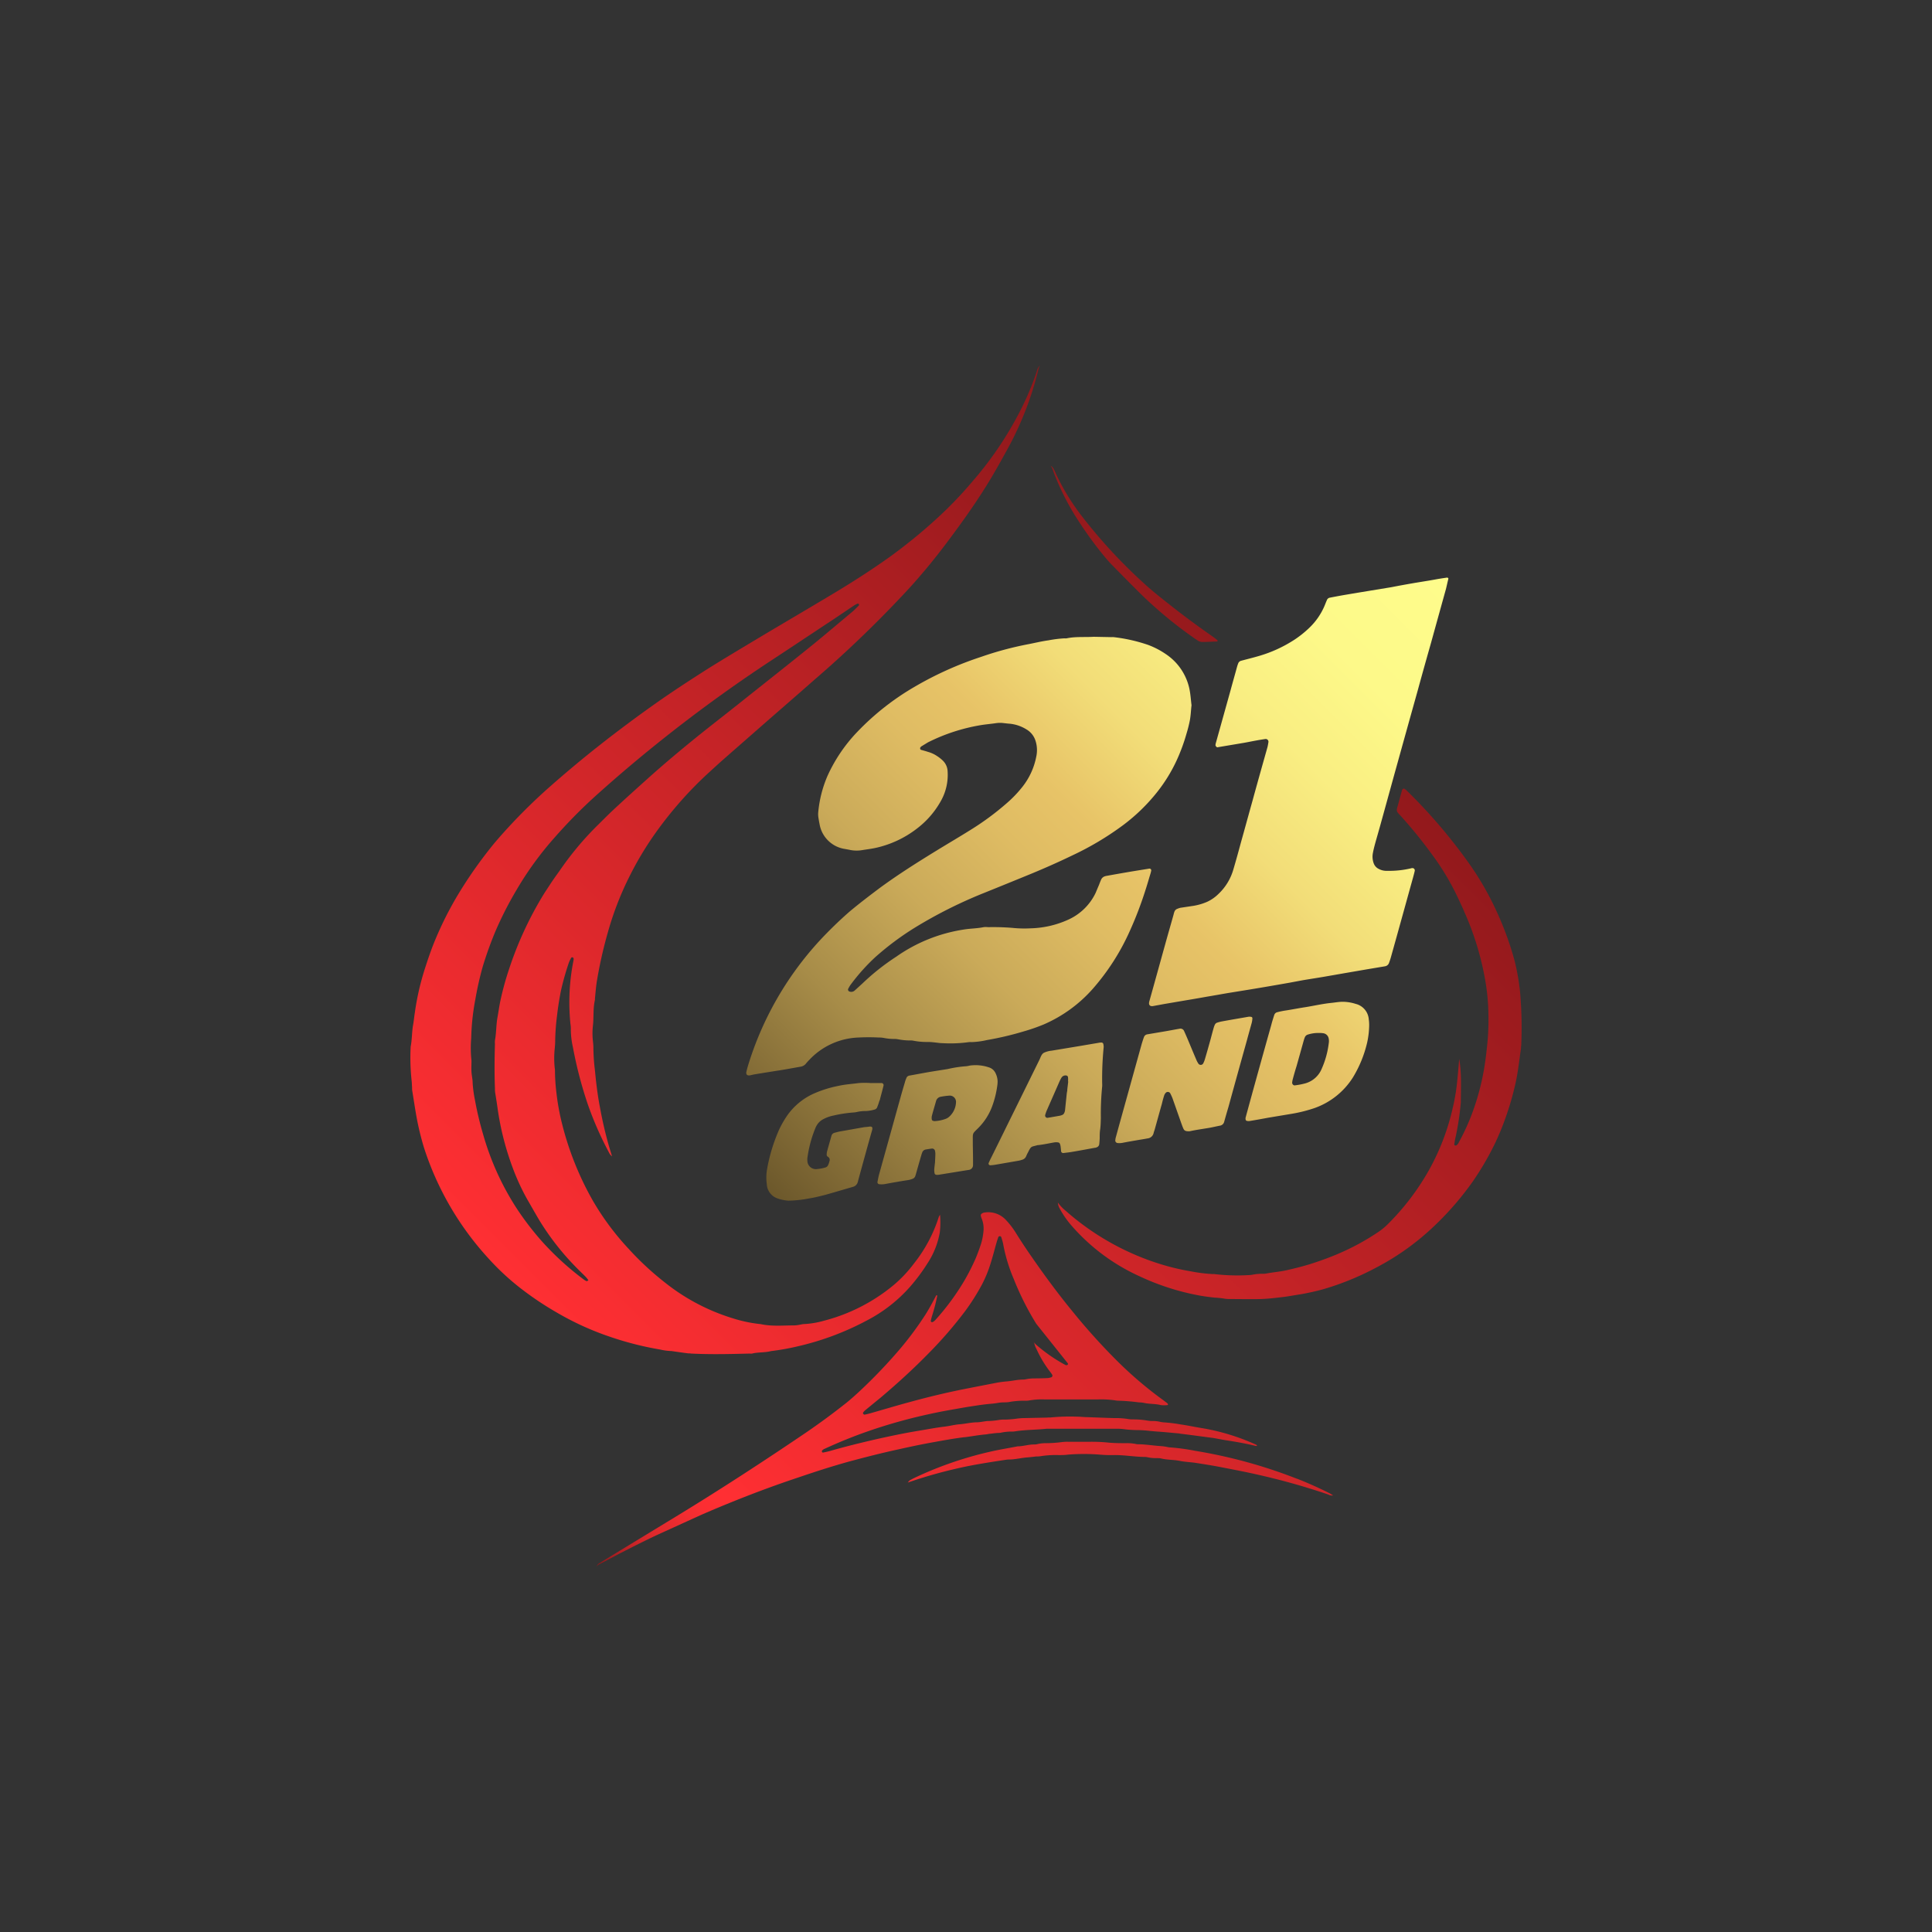
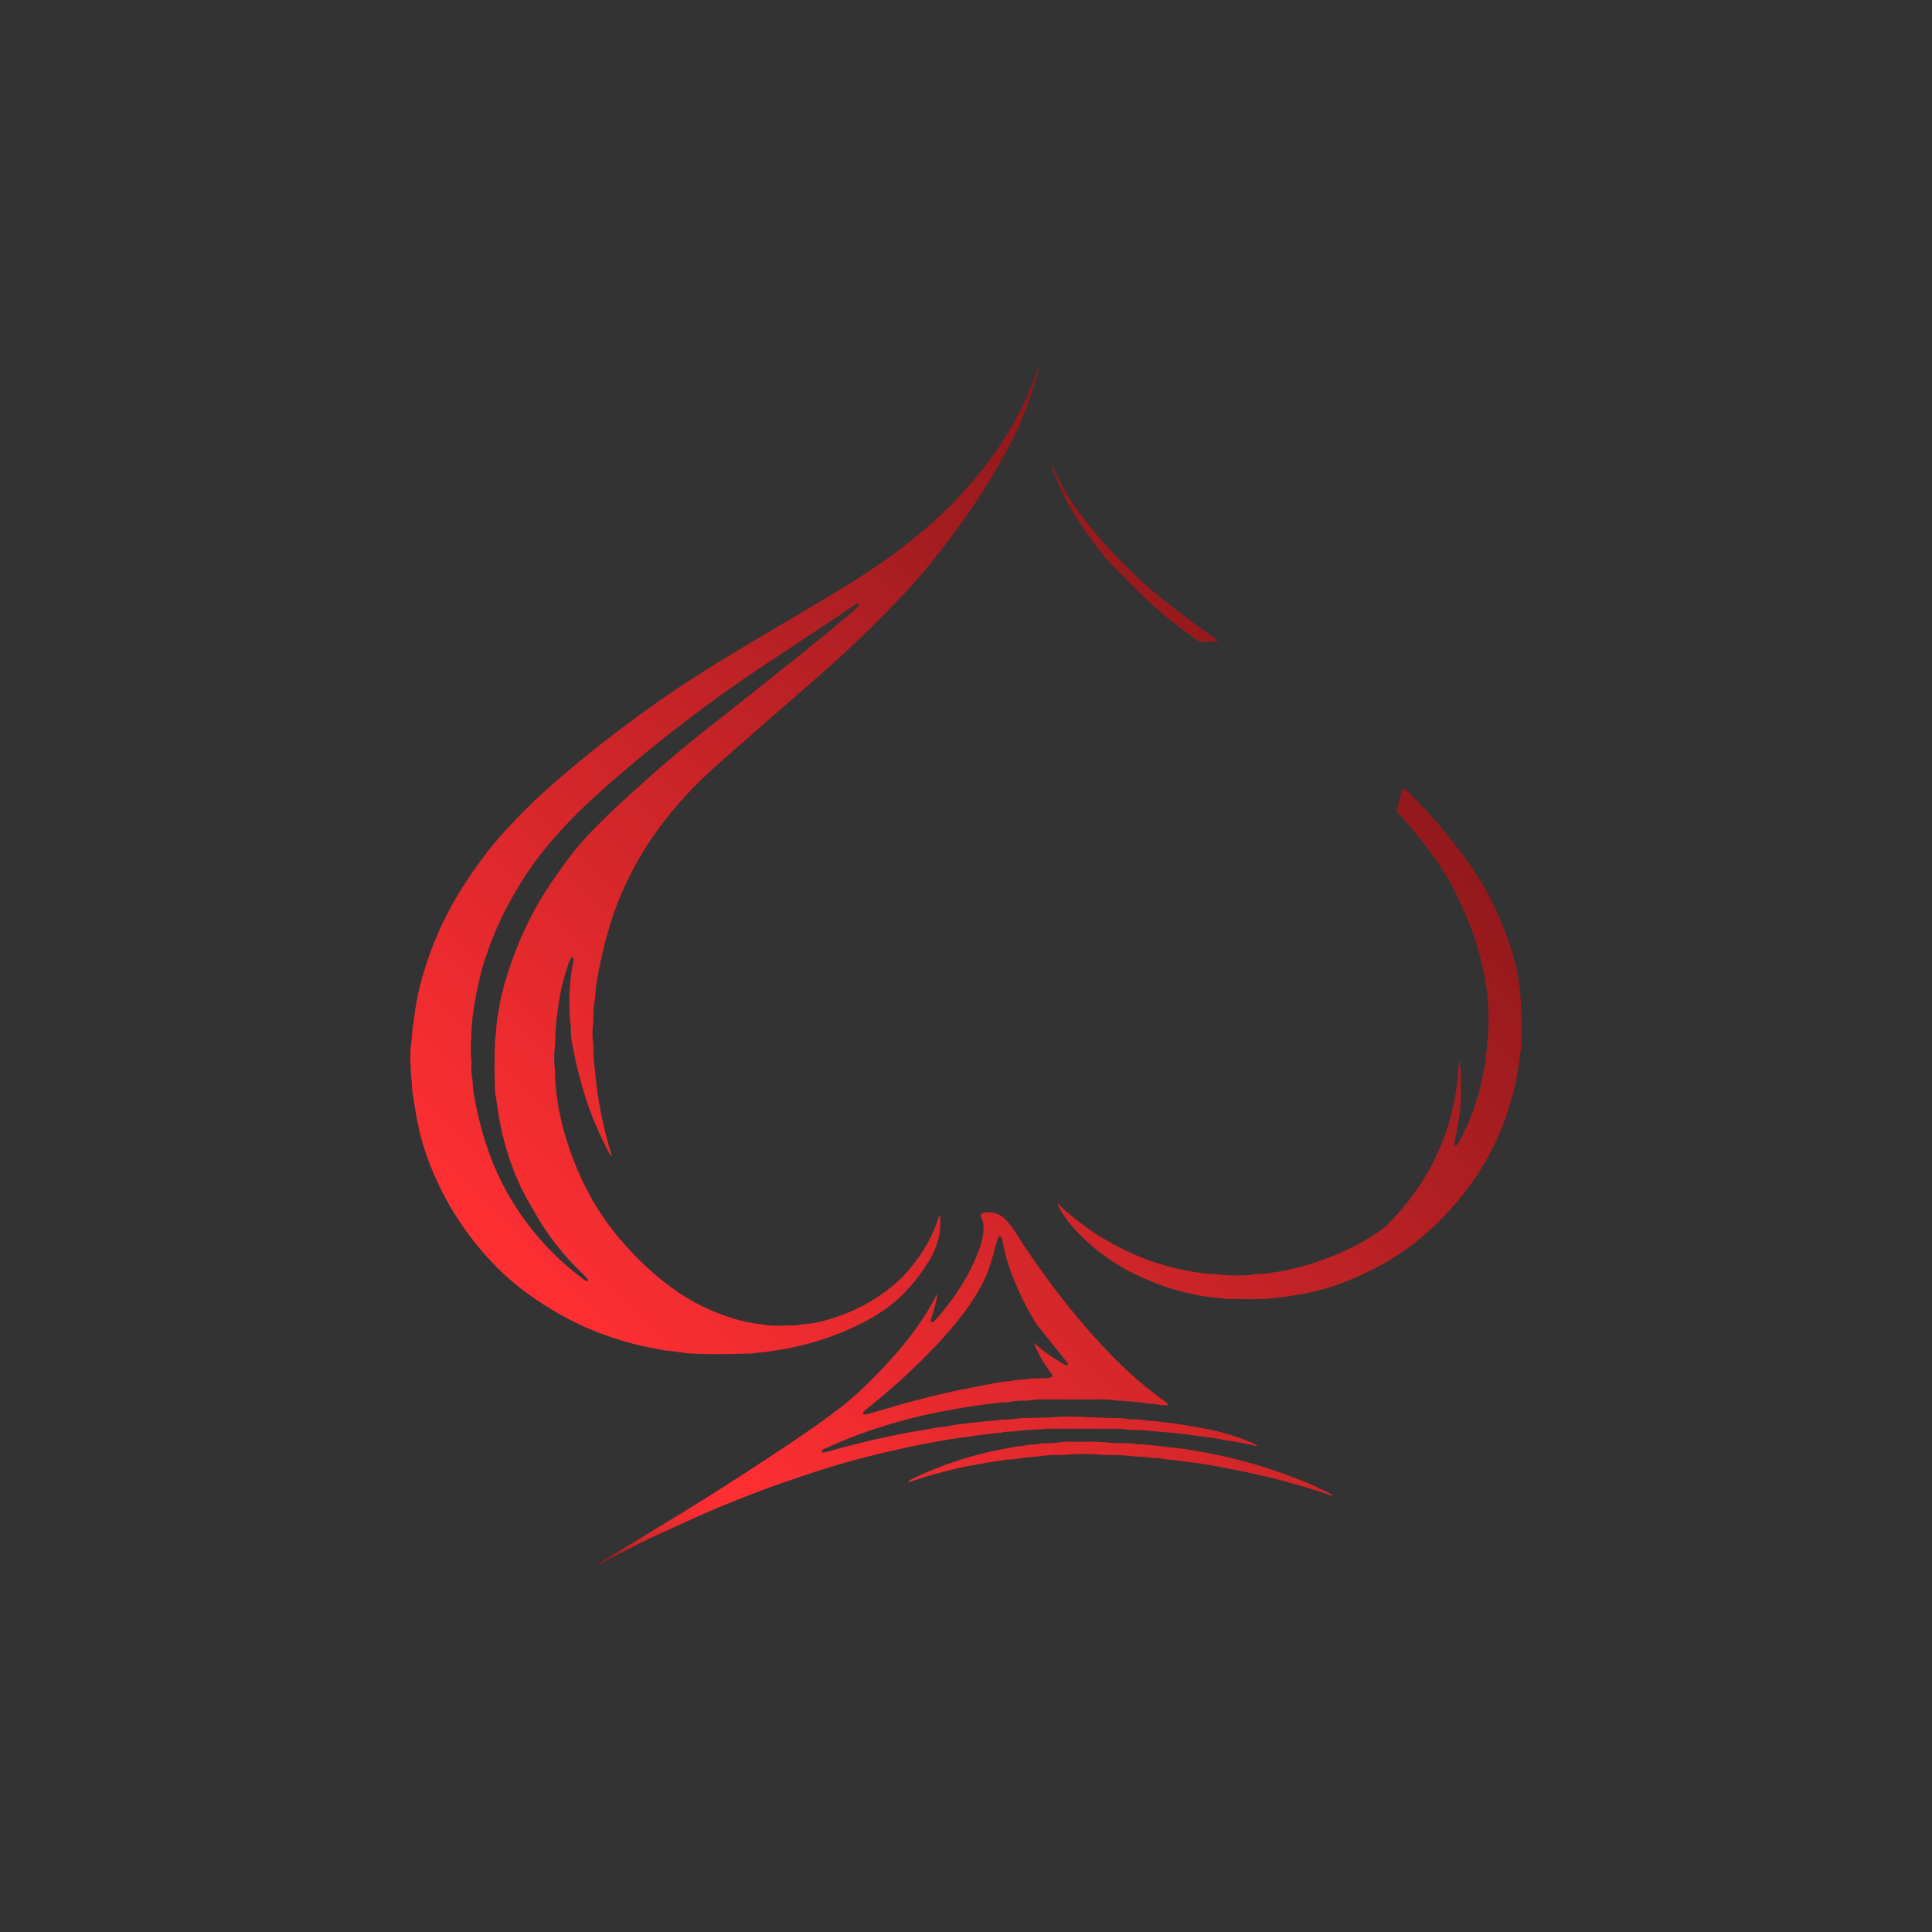
<svg xmlns="http://www.w3.org/2000/svg" id="Layer_1" data-name="Layer 1" viewBox="0 0 500 500">
  <rect x="0" y="0" width="500" height="500" fill="#333333" stroke="none" />
  <defs>
    <style>.cls-1,.cls-2{fill-rule:evenodd;}.cls-1{fill:url(#linear-gradient);}.cls-2{fill:url(#linear-gradient-2);}</style>
    <linearGradient id="linear-gradient" x1="205.42" y1="-4537.43" x2="372.79" y2="-4370.06" gradientTransform="matrix(1, 0, 0, -1, 0, -4222.43)" gradientUnits="userSpaceOnUse">
      <stop offset="0" stop-color="#6c582b" />
      <stop offset="0.04" stop-color="#786231" />
      <stop offset="0.2" stop-color="#a78c48" />
      <stop offset="0.34" stop-color="#caaa59" />
      <stop offset="0.46" stop-color="#dfbc63" />
      <stop offset="0.53" stop-color="#e7c367" />
      <stop offset="0.54" stop-color="#e8c568" />
      <stop offset="0.64" stop-color="#f2dd78" />
      <stop offset="0.75" stop-color="#f9ee82" />
      <stop offset="0.86" stop-color="#fdf989" />
      <stop offset="1" stop-color="#fefc8b" />
    </linearGradient>
    <linearGradient id="linear-gradient-2" x1="143.82" y1="-4617.34" x2="356.67" y2="-4404.5" gradientTransform="matrix(1, 0, 0, -1, 0, -4222.43)" gradientUnits="userSpaceOnUse">
      <stop offset="0" stop-color="#8e181b" />
      <stop offset="0.01" stop-color="#9b1b1e" />
      <stop offset="0.03" stop-color="#bf2225" />
      <stop offset="0.05" stop-color="#db282b" />
      <stop offset="0.08" stop-color="#ef2c30" />
      <stop offset="0.1" stop-color="#fb2e32" />
      <stop offset="0.12" stop-color="#ff2f33" />
      <stop offset="1" stop-color="#8e181b" />
    </linearGradient>
  </defs>
  <title>1602_500x500_white</title>
-   <path class="cls-1" d="M207.12,276.07a2.26,2.26,0,0,0,1.34-.67,13.7,13.7,0,0,1,1-1.12,18.32,18.32,0,0,1,12.69-5.77,52.25,52.25,0,0,1,5.31,0,6.55,6.55,0,0,1,1.34.12,12.83,12.83,0,0,0,2.46.25,5.24,5.24,0,0,1,1.12.08,16,16,0,0,0,3.22.31,3.25,3.25,0,0,1,.76.06,17.81,17.81,0,0,0,3.79.33c.88,0,1.77.13,2.64.22a7.17,7.17,0,0,0,1.13.09,34.63,34.63,0,0,0,6.83-.27,2.78,2.78,0,0,1,.58,0,20.5,20.5,0,0,0,4.12-.54,78.79,78.79,0,0,0,9.26-2.17,49.27,49.27,0,0,0,5.37-1.85,36,36,0,0,0,12.69-9.19,59.29,59.29,0,0,0,9.62-15,95.27,95.27,0,0,0,4.07-10.65c.46-1.4.85-2.8,1.28-4.19a6.47,6.47,0,0,0,.18-.73.45.45,0,0,0-.51-.58l-4.14.67q-3.45.58-6.92,1.21a1.72,1.72,0,0,0-.36.09,1.57,1.57,0,0,0-1,.83c-.21.48-.39.94-.57,1.42-.31.7-.59,1.4-.89,2.1a14.4,14.4,0,0,1-7.07,6.89,25,25,0,0,1-9.74,2.24,30.38,30.38,0,0,1-4.77-.12,62.23,62.23,0,0,0-6.26-.18,4.41,4.41,0,0,0-1.15,0c-1.73.36-3.52.33-5.28.64a41.12,41.12,0,0,0-17.31,7,59.12,59.12,0,0,0-8.77,6.95l-2,1.82a1.32,1.32,0,0,1-1.41.22.55.55,0,0,1-.29-.61,9.63,9.63,0,0,1,.57-1,51,51,0,0,1,6.44-7.23,73.35,73.35,0,0,1,10.2-7.62,118.44,118.44,0,0,1,17.64-8.89c4.25-1.71,8.47-3.43,12.69-5.16,3.52-1.46,7-3,10.41-4.65a76.48,76.48,0,0,0,13.21-7.86,47.53,47.53,0,0,0,8.73-8.45,40.73,40.73,0,0,0,5.1-8.22,47.55,47.55,0,0,0,2.59-7,34.93,34.93,0,0,0,.88-3.49c.21-1.18.27-2.4.39-3.6a1.32,1.32,0,0,0,0-.56c-.15-1.33-.24-2.67-.52-4a14.38,14.38,0,0,0-6.16-9,20.88,20.88,0,0,0-4.55-2.35,42,42,0,0,0-8.9-2,3.32,3.32,0,0,0-.56,0l-4.6-.09c-2.3.15-4.67-.1-7,.4a2.28,2.28,0,0,1-.58,0,31.49,31.49,0,0,0-4.13.52c-1.77.24-3.5.67-5.22,1A86,86,0,0,0,253.9,170a88.59,88.59,0,0,0-17.15,7.71,67.15,67.15,0,0,0-14.9,11.72,40.75,40.75,0,0,0-7.65,11.27,30.83,30.83,0,0,0-2.46,9.73,6.12,6.12,0,0,0,.06,1.13c.09.57.18,1.13.3,1.7a7.82,7.82,0,0,0,6.62,6.46c.42.09.88.15,1.3.25a8.63,8.63,0,0,0,3,.06c1.3-.22,2.64-.36,3.92-.67a26.9,26.9,0,0,0,10.25-4.84,23,23,0,0,0,6.23-7.09,13.77,13.77,0,0,0,1.82-7.86,4.07,4.07,0,0,0-1.21-2.7,9.45,9.45,0,0,0-1.5-1.19,8,8,0,0,0-2.39-1.1c-.61-.21-1.22-.36-1.82-.54-.2-.06-.26-.51-.09-.66a1.57,1.57,0,0,1,.27-.25c.55-.33,1.09-.66,1.64-1a48,48,0,0,1,13.48-4.43c1.39-.24,2.76-.34,4.15-.55a7.18,7.18,0,0,1,2.07,0c.52.05,1,.12,1.51.15a10,10,0,0,1,4.28,1.46,5.24,5.24,0,0,1,2.4,3.08,7.9,7.9,0,0,1,.16,3.95,18.16,18.16,0,0,1-3.61,7.87,30.84,30.84,0,0,1-3.95,4.13,70.46,70.46,0,0,1-9.47,7c-2.91,1.82-5.86,3.55-8.78,5.34-5,3.07-10,6.22-14.76,9.72-2.66,2-5.29,4-7.79,6.1a104.51,104.51,0,0,0-7.77,7.55A83.88,83.88,0,0,0,193.52,276c-.12.43-.24.85-.33,1.28-.22.79.18,1.18,1,1,.42-.09.87-.21,1.3-.27,1.82-.31,3.62-.58,5.44-.88C203,276.83,205.06,276.43,207.12,276.07ZM374.54,149.48c-1.13.15-2.25.33-3.37.54-1.88.34-3.77.62-5.62.94s-3.61.64-5.43,1l-5.61.92c-2,.33-4,.66-6,1-1.44.24-2.88.51-4.3.79a1,1,0,0,0-.83.69c-.21.46-.39.94-.58,1.4a17.07,17.07,0,0,1-3.85,5.62,26.9,26.9,0,0,1-3.82,3.09,34.43,34.43,0,0,1-9.47,4.34c-1.48.43-2.95.79-4.44,1.19a1.09,1.09,0,0,0-.79.73,8.63,8.63,0,0,0-.3.9c-.54,2-1.12,4-1.67,6.05l-3.83,13.72a2.13,2.13,0,0,0-.06.54,1.06,1.06,0,0,0,.34.42.47.47,0,0,0,.37,0l6.55-1.1c1.06-.18,2.12-.41,3.19-.6.79-.15,1.61-.28,2.43-.4a.71.71,0,0,1,.82.79c-.07.42-.14.88-.25,1.31-1.3,4.62-2.61,9.25-3.88,13.9-1,3.55-1.95,7.07-2.95,10.62-.64,2.38-1.3,4.77-2,7.14a14,14,0,0,1-3.8,6.28,10.43,10.43,0,0,1-2.94,2.07,14.88,14.88,0,0,1-4,1.12l-3,.45a6.28,6.28,0,0,0-.73.25,1.24,1.24,0,0,0-.79.79,5,5,0,0,0-.21.72c-.73,2.61-1.49,5.22-2.22,7.87-1.36,4.88-2.7,9.75-4.07,14.63a1.85,1.85,0,0,0-.06.57.66.66,0,0,0,.61.61,1.45,1.45,0,0,0,.36,0l3-.55,5.22-.89q2.91-.48,5.79-1c1.82-.3,3.62-.63,5.44-.94l5.43-.88c3.49-.57,7-1.18,10.47-1.79l3.37-.63c1.8-.31,3.62-.58,5.44-.89l5.22-.91,5.8-1,4.89-.82a1.33,1.33,0,0,0,1.09-.94,18.61,18.61,0,0,0,.57-1.79c1.9-6.77,3.77-13.57,5.65-20.34.15-.55.3-1.1.42-1.66a.6.6,0,0,0-.69-.68c-.19,0-.36.09-.58.12a24.19,24.19,0,0,1-4.88.58c-.43,0-.89,0-1.34,0a4.16,4.16,0,0,1-1.82-.49,2.58,2.58,0,0,1-1.28-1.36,4.94,4.94,0,0,1-.24-2.79c.15-.82.36-1.62.57-2.41.39-1.4.79-2.79,1.19-4.21,1.55-5.56,3.06-11.11,4.61-16.67q2.59-9.33,5.2-18.66c1.12-4.1,2.27-8.2,3.43-12.27q1.95-7.06,3.91-14.11c.21-.86.39-1.73.61-2.58C374.91,149.72,374.69,149.47,374.54,149.48ZM323.93,264.77a5.84,5.84,0,0,0,.19-1.31.41.41,0,0,0-.21-.27,2.23,2.23,0,0,0-.77-.06c-2.3.4-4.61.79-6.91,1.21a10.09,10.09,0,0,0-1.28.34,1,1,0,0,0-.55.52,4.84,4.84,0,0,0-.27.7c-.29,1-.57,2.08-.85,3.13-.46,1.64-.91,3.28-1.4,4.91a6.09,6.09,0,0,1-.48,1.25.73.73,0,0,1-1.25.09,6,6,0,0,1-.6-1.15c-.76-1.76-1.48-3.53-2.22-5.28-.3-.71-.6-1.39-.91-2.07a1,1,0,0,0-1.12-.55c-1.24.21-2.49.46-3.74.67l-4.67.79a1.09,1.09,0,0,0-.83.7c-.23.61-.41,1.21-.6,1.82l-5.64,20.31c-.37,1.33-.73,2.67-1.1,4a6.23,6.23,0,0,0-.09.74.73.73,0,0,0,.48.54,4.31,4.31,0,0,0,1.52-.06c1.23-.24,2.49-.46,3.74-.67.85-.15,1.73-.27,2.61-.45a1.77,1.77,0,0,0,1.58-1.42c.09-.37.24-.71.33-1.07.61-2.16,1.18-4.29,1.79-6.41.18-.75.37-1.49.61-2.22a1.81,1.81,0,0,1,.36-.63.74.74,0,0,1,1.16,0,11.8,11.8,0,0,1,.63,1.36l2.28,6.47c.17.45.33.94.55,1.41s.54.66,1.27.66a1.86,1.86,0,0,0,.33,0c1.49-.33,3-.54,4.5-.79,1.12-.16,2.25-.45,3.34-.66a1.32,1.32,0,0,0,1.09-.94c.37-1.34.76-2.68,1.15-4,1.55-5.66,3.13-11.34,4.71-17C323.08,267.81,323.51,266.29,323.93,264.77Zm26.81-5a11.38,11.38,0,0,0-3.19-.51c-1.08,0-2.12.21-3.2.31-2.14.23-4.24.71-6.36,1.06-1.82.27-3.61.64-5.43.91a20.5,20.5,0,0,0-2,.42,1.06,1.06,0,0,0-.79.73c-.27.85-.54,1.67-.76,2.55q-2.85,10.13-5.64,20.29c-.33,1.22-.67,2.46-1,3.67a1.3,1.3,0,0,0,0,.55.37.37,0,0,0,.22.3,1.77,1.77,0,0,0,.73.08c1.61-.26,3.25-.56,4.86-.86l6-1a37.44,37.44,0,0,0,6.07-1.52,19.37,19.37,0,0,0,9.89-7.92,30.75,30.75,0,0,0,3.7-9.11,22.23,22.23,0,0,0,.5-4.25c0-.34,0-1-.1-1.61A4.45,4.45,0,0,0,350.74,259.78ZM343.88,270a23,23,0,0,1-1.79,6.52,6.49,6.49,0,0,1-4.2,3.83,18.46,18.46,0,0,1-2.78.54c-.37.07-.73-.36-.7-.72a6.17,6.17,0,0,1,.12-.73c.31-1.15.63-2.31,1-3.46q.93-3.3,1.84-6.57c.09-.31.19-.63.3-.9a1.2,1.2,0,0,1,.79-.76,8.84,8.84,0,0,1,2.8-.42,7.07,7.07,0,0,1,1.12.06,1.66,1.66,0,0,1,1.46,1.27A3.38,3.38,0,0,1,343.88,270Zm-85.79,11a7.27,7.27,0,0,0,.09-1.16,5.12,5.12,0,0,0-.57-2.18,2.76,2.76,0,0,0-1.7-1.43,10.76,10.76,0,0,0-5-.45,5.21,5.21,0,0,1-1.12.18,30.21,30.21,0,0,0-4.49.7c-1.83.3-3.65.57-5.44.88l-4.49.82a1,1,0,0,0-.82.69,6.44,6.44,0,0,0-.37,1.07c-.36,1.21-.72,2.42-1.06,3.64q-2.82,10.16-5.65,20.31c-.15.61-.27,1.24-.39,1.85a.53.53,0,0,0,.42.55,6.38,6.38,0,0,0,1.31,0c2.12-.39,4.24-.77,6.36-1.09a5.81,5.81,0,0,0,1.07-.33,1.14,1.14,0,0,0,.64-.7c.09-.27.19-.58.27-.9.43-1.53.86-3.05,1.31-4.57a6.19,6.19,0,0,1,.24-.69,1.18,1.18,0,0,1,.88-.7c.55-.09,1.13-.19,1.67-.25a.77.77,0,0,1,.71.52,4.22,4.22,0,0,1,.11.76c0,.76-.06,1.52-.09,2.28-.06.57-.13,1.12-.18,1.61s0,.85.06,1.21a.53.53,0,0,0,.55.43c.12,0,.27,0,.39,0l6.17-1,1.68-.27a1.25,1.25,0,0,0,1.17-1.28c0-.44,0-.88,0-1.33,0-1.58-.06-3.16-.06-4.74,0-2.33-.15-1.94,1.39-3.48a15.56,15.56,0,0,0,3.65-5.72A24.9,24.9,0,0,0,258.09,281Zm-12.43,8a2.77,2.77,0,0,1-.95.57,9.77,9.77,0,0,1-2.89.58,3.68,3.68,0,0,1-.46-.12c-.08-.06-.2-.18-.2-.27a2.29,2.29,0,0,1,0-.94c.33-1.28.72-2.55,1.08-3.83a1.54,1.54,0,0,1,1.34-1.17,17.58,17.58,0,0,1,2.06-.27,1.62,1.62,0,0,1,1.77,1.77A5.28,5.28,0,0,1,245.66,289Zm-18-4.19c.33-1.31.69-2.58,1-3.86a.55.55,0,0,0-.52-.66h-2.85a22,22,0,0,0-3,0c-1.76.24-3.52.33-5.28.73a30.16,30.16,0,0,0-6.15,1.89,16.77,16.77,0,0,0-7.14,5.8,26.29,26.29,0,0,0-2,3.45,44.08,44.08,0,0,0-3.22,10.53,12.34,12.34,0,0,0-.05,3.79,4.09,4.09,0,0,0,2.85,3.7,10.32,10.32,0,0,0,2.76.55,29.94,29.94,0,0,0,5.28-.57c1.45-.22,2.86-.58,4.28-.94,2.37-.67,4.73-1.37,7.11-2.06a1.74,1.74,0,0,0,1.27-1.28c.09-.31.15-.61.24-.91,1.13-4.1,2.24-8.2,3.4-12.27.3-1,.12-1.28-.94-1.09-.39.06-.76.06-1.16.12l-6.16,1.09c-.48.09-1,.24-1.46.36a1.11,1.11,0,0,0-.75.79c-.37,1.35-.77,2.7-1.12,4a3.1,3.1,0,0,0-.1.76.62.62,0,0,0,.31.64.92.92,0,0,1,.4,1.15,4.93,4.93,0,0,1-.37,1.06,1.1,1.1,0,0,1-.55.52,9.92,9.92,0,0,1-2.22.44,2.19,2.19,0,0,1-2.57-2.17,3.09,3.09,0,0,1,.05-1A31,31,0,0,1,211,292a3.48,3.48,0,0,1,.24-.52,4.19,4.19,0,0,1,1.85-1.85,9.61,9.61,0,0,1,2.68-.94,33,33,0,0,1,5.24-.79,6.5,6.5,0,0,0,.77-.12,9.32,9.32,0,0,1,2.24-.24,9.28,9.28,0,0,0,2.25-.37,1,1,0,0,0,.79-.75C227.29,285.87,227.46,285.33,227.62,284.78Zm57.43-15c-.12,0-.25,0-.36,0l-4.89.83-7.65,1.27a6.33,6.33,0,0,0-2,.53c-.7.38-.88,1.23-1.22,1.9q-4.1,8.34-8.23,16.7c-1.42,2.91-2.85,5.79-4.28,8.68-.21.39-.39.82-.57,1.21a.44.44,0,0,0,.45.64,9.73,9.73,0,0,0,1.31-.15l5.79-1a6.34,6.34,0,0,0,1.1-.28,1.54,1.54,0,0,0,1-.85c.16-.36.3-.69.48-1,.89-1.79.79-1.43,2.55-1.94l.18,0c1.37-.16,2.74-.46,4.11-.7a3.28,3.28,0,0,1,.94,0,.61.61,0,0,1,.54.47,3.05,3.05,0,0,1,.16.74c.05.36.08.76.11,1.12a.57.57,0,0,0,.55.43c.7-.09,1.4-.16,2.07-.27,2.06-.34,4.12-.73,6.15-1.1a.72.72,0,0,0,.37-.09,1,1,0,0,0,.73-.79c.06-.51.09-1,.12-1.52,0-.82,0-1.67.14-2.46.12-1,.13-1.91.16-2.85a71.73,71.73,0,0,1,.34-8.17,6.35,6.35,0,0,0,0-.76,82.41,82.41,0,0,1,.39-9.38c0-.18,0-.42-.06-.66A.56.56,0,0,0,285.05,269.79Zm-8.86,12.32c-.06.32-.13.64-.16.94-.15,1.46-.3,2.88-.45,4.34a2.24,2.24,0,0,1-.24.7.87.87,0,0,1-.37.39,3.51,3.51,0,0,1-.73.25c-1.06.18-2.1.37-3.15.54a.59.59,0,0,1-.64-.72,11.19,11.19,0,0,1,.36-1.07q1.69-3.83,3.36-7.65a8.84,8.84,0,0,1,.53-1,1.22,1.22,0,0,1,1.32-.49.55.55,0,0,1,.34.4,5.91,5.91,0,0,1,0,1.12h.06Q276.33,281,276.19,282.11Z" />
  <path class="cls-2" d="M278.13,133.27a100.22,100.22,0,0,0,7,9.89c.82,1,1.67,2.06,2.61,3,2.71,2.76,5.41,5.52,8.17,8.22A109.9,109.9,0,0,0,309,165.11c.31.24.64.42.94.64a2.22,2.22,0,0,0,1.28.39c1.24,0,2.52-.09,3.79-.12,0,0,.09-.09.09-.14a.15.15,0,0,0,0-.16c-.39-.31-.79-.64-1.2-.94-3.8-2.64-7.51-5.38-11.15-8.26-2.4-1.88-4.77-3.76-7-5.83a134.2,134.2,0,0,1-15.94-17.33,59.11,59.11,0,0,1-6.44-10.54c-.25-.57-.51-1.15-.81-1.7a4.57,4.57,0,0,0-.68-.63h0a5.08,5.08,0,0,1,.73,1.52A65.71,65.71,0,0,0,278.13,133.27Zm-119.76,166v0Zm109.16,48a.61.61,0,0,1,.07.1s0-.05,0-.07Zm1.64-252.7s0,0,0,0v0ZM170.79,349.25a15.14,15.14,0,0,0,3,.4c1.43.21,2.89.42,4.32.6.24,0,.51,0,.75.05,5.08.26,10.14.13,15.24,0a1.68,1.68,0,0,0,.55,0c1.61-.4,3.31-.21,4.9-.64a61,61,0,0,0,6.72-1.19,71.82,71.82,0,0,0,18.12-6.76,38.44,38.44,0,0,0,11.3-8.89A47.15,47.15,0,0,0,240,327a21.16,21.16,0,0,0,3.22-8.06,22.42,22.42,0,0,0,.06-4.55,4.36,4.36,0,0,0-.31.51,37.64,37.64,0,0,1-6.5,12.17,33,33,0,0,1-5.37,5.65,46.42,46.42,0,0,1-17.81,9.07,23,23,0,0,1-5.26.88c-.36,0-.72.12-1.11.18a8.67,8.67,0,0,1-1.31.16c-2.92,0-5.85.3-8.75-.33a35.48,35.48,0,0,1-7-1.44,53.12,53.12,0,0,1-17.91-9.43,75.7,75.7,0,0,1-9.32-8.68,69,69,0,0,1-9.17-12.34,78.93,78.93,0,0,1-8.07-20.24,60.68,60.68,0,0,1-1.4-7.86,49.32,49.32,0,0,1-.36-5.31c0-.3,0-.62-.06-.94a23.77,23.77,0,0,1,0-5.13c.06-.64.11-1.26.11-1.88a59.15,59.15,0,0,1,.49-6.66c.24-2.12.58-4.25,1-6.37a69.9,69.9,0,0,1,2.07-7.32,10.6,10.6,0,0,1,.57-1.18c0-.09.19-.12.31-.16s.34.22.34.4a2.87,2.87,0,0,1-.07.58,55.12,55.12,0,0,0-.76,16.27,7.57,7.57,0,0,1,.1,1.52,21.48,21.48,0,0,0,.54,4.52,106.56,106.56,0,0,0,3.83,14.7,87.2,87.2,0,0,0,5.5,12.53,2.58,2.58,0,0,0,.79,1c-.32-1.12-.69-2.25-1-3.38-.87-3.13-1.58-6.29-2.15-9.45-.39-2-.67-4-.91-6-.18-1.4-.28-2.8-.45-4.17a51.37,51.37,0,0,1-.31-5.13c0-.57-.06-1.12-.12-1.7a17.67,17.67,0,0,1,0-4c.25-2.21,0-4.46.52-6.65,0-.12,0-.24,0-.36.16-1.58.27-3.16.54-4.74a113.64,113.64,0,0,1,2.8-12.38A80.94,80.94,0,0,1,163,226.63a84.8,84.8,0,0,1,6.1-10.28A99.79,99.79,0,0,1,181,202.26c1.68-1.64,3.43-3.21,5.16-4.79,3.47-3.07,7-6.14,10.45-9.17,4.7-4.13,9.47-8.23,14.17-12.39,3-2.58,5.92-5.19,8.79-7.87q7.66-7.14,14.8-14.8c1.43-1.52,2.82-3.1,4.17-4.69,2.9-3.37,5.61-6.88,8.24-10.46,3.44-4.65,6.73-9.38,9.69-14.33,1.33-2.24,2.61-4.52,3.86-6.8a84.24,84.24,0,0,0,7.37-17.48c.41-1.4.76-2.8,1.14-4.22.07-.23.19-.44.28-.66a2.82,2.82,0,0,0-.78,1.45,73.9,73.9,0,0,1-3.34,8.31,90.77,90.77,0,0,1-13.24,20.13A102.4,102.4,0,0,1,242,134.6a136.12,136.12,0,0,1-11.66,9.47c-4.8,3.43-9.77,6.61-14.84,9.65-6.79,4.07-13.64,8.07-20.43,12.14-3.86,2.31-7.71,4.62-11.54,7-4.82,3.06-9.59,6.16-14.26,9.47s-9.34,6.79-13.87,10.35-8.78,7.11-13,10.83a145.42,145.42,0,0,0-13.66,13.76c-.54.63-1.06,1.24-1.58,1.9a113.14,113.14,0,0,0-8.41,12,88.91,88.91,0,0,0-5.88,11.5c-1.1,2.55-2,5.2-2.86,7.86A68.13,68.13,0,0,0,107.37,262c-.19,1.15-.27,2.28-.49,3.4-.3,1.83-.24,3.68-.6,5.47a55.37,55.37,0,0,0,.24,8.74c.08.58.07,1.16.12,1.72,0,.38,0,.77.08,1.14.35,2.18.68,4.37,1.07,6.56a72.09,72.09,0,0,0,1.92,7.93,77.42,77.42,0,0,0,16.58,28.58,64.38,64.38,0,0,0,8.79,8.13,81.22,81.22,0,0,0,9,6,74.07,74.07,0,0,0,13.8,6.29A82.15,82.15,0,0,0,170.79,349.25Zm-18.67-17.82c-.09.06-.22.15-.3.13a3.11,3.11,0,0,1-.67-.37,74.07,74.07,0,0,1-11.05-10.1,75.49,75.49,0,0,1-6.47-8.49A70.51,70.51,0,0,1,125,293.46a85,85,0,0,1-2.1-8.86,32.06,32.06,0,0,1-.58-4.34c0-.94-.24-1.88-.3-2.83s0-1.91,0-2.94a30.28,30.28,0,0,1-.07-5.8,59.73,59.73,0,0,1,1.06-10,84.24,84.24,0,0,1,1.92-8.53,95.19,95.19,0,0,1,3.35-9.29,93.07,93.07,0,0,1,5.46-10.66,84.72,84.72,0,0,1,9.83-13.5,130.24,130.24,0,0,1,11.54-11.6q7.23-6.47,14.8-12.55,14.53-11.69,30.13-21.92c5.24-3.44,10.46-6.93,15.71-10.39l5.2-3.5a5.64,5.64,0,0,1,1-.53c.09,0,.27.05.33.11a.5.5,0,0,1,0,.36c-.49.49-1,1-1.49,1.46-3.46,2.88-6.89,5.81-10.38,8.65-5.71,4.62-11.48,9.18-17.24,13.75-4,3.22-8.08,6.36-12.08,9.56-4.71,3.8-9.32,7.65-13.8,11.69-2.84,2.55-5.66,5.09-8.44,7.68-1.62,1.51-3.17,3.1-4.75,4.65a80.56,80.56,0,0,0-9.32,11.29c-.81,1.12-1.64,2.27-2.39,3.43s-1.55,2.31-2.25,3.52a92,92,0,0,0-8.41,18.48,74.53,74.53,0,0,0-2.33,8.62c-.25,1.31-.43,2.62-.67,3.93-.34,1.94-.27,3.92-.64,5.86a5.92,5.92,0,0,0,0,.94c-.11,3.81-.15,7.62,0,11.42,0,.45,0,.88.09,1.33.21,1.3.42,2.61.61,4a73.21,73.21,0,0,0,3.88,15.23,57.87,57.87,0,0,0,3.66,8c1.08,1.87,2.13,3.73,3.23,5.59a67.41,67.41,0,0,0,9.47,12.14c.82.85,1.7,1.67,2.55,2.54a7.4,7.4,0,0,1,.7.89S152.17,331.41,152.12,331.43ZM273.7,311.16l.06.09v-.06Zm119.69-54.47a59.3,59.3,0,0,0-1.4-8,82.22,82.22,0,0,0-5-13.54,76.49,76.49,0,0,0-7.78-13.05A138.56,138.56,0,0,0,364,204.54a2.5,2.5,0,0,0-.6-.44.41.41,0,0,0-.34.08.82.82,0,0,0-.21.3c-.45,1.61-.88,3.19-1.31,4.77a2.6,2.6,0,0,0-.05.39,1.18,1.18,0,0,0,.15.52,5.79,5.79,0,0,0,.76.88,119.29,119.29,0,0,1,7.92,9.71,66.41,66.41,0,0,1,6.89,11.39c.61,1.3,1.25,2.63,1.82,4A74.39,74.39,0,0,1,384.59,255a55.35,55.35,0,0,1,.61,7.37,63.23,63.23,0,0,1-.25,7.42c-.22,2.15-.45,4.27-.8,6.4a63.55,63.55,0,0,1-3.57,13,56.82,56.82,0,0,1-3,6.37,1.84,1.84,0,0,1-.7.88.66.66,0,0,1-.34,0c-.09-.06-.21-.21-.17-.3a20.72,20.72,0,0,1,.38-2.06,70.63,70.63,0,0,0,1.31-8.81c0-3.73.24-7.5-.42-11.23-.22,2.49-.4,4.93-.7,7.38-.24,1.82-.57,3.64-1,5.43a60.33,60.33,0,0,1-6,15.75,63.7,63.7,0,0,1-10.77,14.21,16.62,16.62,0,0,1-2.34,1.94,61.6,61.6,0,0,1-10.68,5.8c-2.1.9-4.25,1.67-6.41,2.38s-4.52,1.29-6.79,1.81c-1.74.39-3.5.51-5.26.85a5,5,0,0,1-.94.06,13.7,13.7,0,0,0-2.46.21A6.45,6.45,0,0,1,323,330a49.77,49.77,0,0,1-8.72-.27,1.75,1.75,0,0,0-.39,0,40,40,0,0,1-5.65-.7,60,60,0,0,1-7.92-1.88,66.94,66.94,0,0,1-24.53-13.81,11.25,11.25,0,0,1-2-2.1,3.19,3.19,0,0,0,.39,1.4,24.4,24.4,0,0,0,3.37,4.82,51.41,51.41,0,0,0,17.3,12.81,63.3,63.3,0,0,0,16.08,5.1c1.12.18,2.26.33,3.38.45a21.87,21.87,0,0,1,2.65.28,8.4,8.4,0,0,0,1.52.09c2.6,0,5.19.07,7.79,0,1.83-.06,3.68-.27,5.5-.49,1.3-.14,2.61-.39,3.95-.6a61.91,61.91,0,0,0,6.67-1.43,71.87,71.87,0,0,0,13.7-5.58,66,66,0,0,0,15.66-11.35,76.89,76.89,0,0,0,9.5-11.11,75,75,0,0,0,5.64-9.69,69.93,69.93,0,0,0,3-7.39,74.88,74.88,0,0,0,2.28-8c.69-3,1-6.13,1.46-9.2,0-.24,0-.51.06-.75A107.22,107.22,0,0,0,393.39,256.69Zm-57.77,126a129,129,0,0,0-26.31-7.22,54.06,54.06,0,0,0-6.59-.89c-.25,0-.49-.08-.73-.12a13.22,13.22,0,0,0-1.52-.21c-2-.11-4-.48-6-.48a2.24,2.24,0,0,1-.57-.08,11.9,11.9,0,0,0-2.46-.2c-1.64,0-3.3,0-4.92-.18a42.77,42.77,0,0,0-4.38-.18h-5.7a10.58,10.58,0,0,0-1.7.09,31.68,31.68,0,0,1-4,.27,9.87,9.87,0,0,0-2.09.2,3.65,3.65,0,0,1-1.13.14c-1.39,0-2.74.48-4.15.48-2.46.49-5,.88-7.43,1.46a94.3,94.3,0,0,0-19.16,6.65c-.4.18-.8.4-1.19.61a1.38,1.38,0,0,0-.6.64A119.75,119.75,0,0,1,247.86,380c4.13-.95,8.32-1.58,12.51-2.22a6,6,0,0,1,.76-.06c1.58,0,3.13-.42,4.71-.54.75-.06,1.51-.15,2.26-.24a7.27,7.27,0,0,0,1.14-.07,25,25,0,0,1,4.73-.3c.82,0,1.64,0,2.46-.12a52.94,52.94,0,0,1,8.16,0,31.87,31.87,0,0,0,3.22.13c2.89-.1,5.71.46,8.55.48a3.31,3.31,0,0,1,.56.06,9.78,9.78,0,0,0,2.46.24c.36,0,.76,0,1.12.09,1.61.4,3.28.3,4.92.64,1.27.26,2.62.3,3.94.49,2.31.36,4.62.72,6.93,1.18,3.15.61,6.31,1.21,9.46,1.94a176.16,176.16,0,0,1,18.07,5.1A1.61,1.61,0,0,0,345,387c-.33-.19-.58-.36-.85-.52C341.34,385.07,338.5,383.79,335.62,382.67Zm-85.93-10.74c1.81-.23,3.64-.58,5.46-.73a5,5,0,0,0,.76-.13c.63-.06,1.24-.15,1.88-.21.45-.06.88,0,1.33-.12a12.71,12.71,0,0,1,2.64-.27,5.06,5.06,0,0,0,.95-.06c2.7-.43,5.43-.37,8.13-.67q9.06,0,18.08,0a14.27,14.27,0,0,1,2.27.15c1,.12,1.9.16,2.85.19a31.08,31.08,0,0,1,3.21.18c.76.09,1.52.15,2.28.21,1.9.12,3.79.33,5.67.49a1.05,1.05,0,0,1,.19.05c1.52.19,3,.37,4.52.58l3.95.52c1.12.18,2.24.42,3.37.6,2.64.4,5.25.86,7.83,1.5.09,0,.18-.07.3-.1-.09-.09-.18-.21-.27-.24a56.33,56.33,0,0,0-13.75-4.25c-1.95-.3-3.86-.73-5.8-1a39.2,39.2,0,0,0-4.15-.52,7.42,7.42,0,0,1-1.14-.15,7.84,7.84,0,0,0-2.06-.21,7.23,7.23,0,0,1-1.15-.1,21.78,21.78,0,0,0-3.76-.32,7.29,7.29,0,0,1-1.34-.1,20.67,20.67,0,0,0-3.61-.24c-2.28-.06-4.55-.16-6.83-.24-.95,0-1.91-.13-2.85-.13a51.74,51.74,0,0,0-6.47.18c-.37.06-.76,0-1.12.06L265,367a16.19,16.19,0,0,0-1.71.12,24.53,24.53,0,0,1-3.21.27,7.92,7.92,0,0,0-1.7.12,19.64,19.64,0,0,1-2.65.25c-.51,0-1,.12-1.51.18a9.77,9.77,0,0,1-1.3.15c-1.55,0-3,.39-4.56.51-1.3.1-2.61.46-3.92.61-2.33.28-4.64.74-7,1.12-3.49.58-6.95,1.31-10.41,2.08-4.07.93-8.14,1.93-12.15,3.08-.61.17-1.24.31-1.84.43a.34.34,0,0,1-.32-.15c0-.06,0-.24,0-.34a1.89,1.89,0,0,1,.76-.51,123.81,123.81,0,0,1,12-4.8A136.35,136.35,0,0,1,240.34,366c2-.45,4.09-.85,6.16-1.21s4-.72,6-1c1.18-.19,2.37-.34,3.58-.46.7-.06,1.37-.12,2.06-.24a9.6,9.6,0,0,1,1.7-.16,11,11,0,0,0,1.16-.06,21,21,0,0,1,4.34-.36,4.79,4.79,0,0,0,.93-.06,19,19,0,0,1,4-.28c4.65,0,9.26,0,13.91,0a25.18,25.18,0,0,1,4.91.32,51,51,0,0,1,5.68.45,6.34,6.34,0,0,1,1.16.1c1.46.36,3,.21,4.49.6a8,8,0,0,0,1.7,0c.06,0,.15-.06.15-.09a.72.72,0,0,0-.09-.33l-.91-.7a100.6,100.6,0,0,1-12.43-10.59,160.7,160.7,0,0,1-11.07-12.29c-3-3.64-5.82-7.38-8.56-11.21-2.19-3.09-4.37-6.22-6.37-9.46a20.59,20.59,0,0,0-2.43-3.16,6.22,6.22,0,0,0-5.68-2,1.5,1.5,0,0,0-.66.28.54.54,0,0,0-.25.48,4.12,4.12,0,0,0,.28.91,6.74,6.74,0,0,1,.45,2.79,16.05,16.05,0,0,1-.63,3.54c-.4,1.26-.86,2.5-1.37,3.74a54.74,54.74,0,0,1-3,5.92A62.56,62.56,0,0,1,242,341.69a2.67,2.67,0,0,1-.61.45.43.43,0,0,1-.35,0,.45.45,0,0,1-.16-.33c.13-.49.24-1,.4-1.46a47.74,47.74,0,0,0,1.27-4.94.24.24,0,0,0-.06-.18c-.12-.07-.21,0-.27.15-1,1.91-2,3.79-3.22,5.61a85.21,85.21,0,0,1-7.41,9.65,132.09,132.09,0,0,1-9.56,9.81c-.93.85-1.88,1.7-2.85,2.49q-5.15,4.09-10.57,7.8c-10.87,7.37-21.86,14.53-33.06,21.37l-18.85,11.47c-.6.37-1.18.76-1.79,1.1a1.93,1.93,0,0,0-.54.75v0a2.27,2.27,0,0,1,.88-.68c1.7-.88,3.38-1.79,5-2.64,3.91-2,7.83-4,11.8-5.77,3.28-1.49,6.56-3,9.87-4.49,8-3.46,16.18-6.65,24.47-9.41,4.37-1.49,8.77-2.92,13.23-4.16,4.28-1.15,8.56-2.25,12.91-3.19,3-.67,6-1.31,9.1-1.86C244.31,372.74,247,372.26,249.69,371.93Zm-26.35-6.32a3.44,3.44,0,0,1,.48-.58c1.34-1.09,2.65-2.18,4-3.27,4.36-3.68,8.59-7.53,12.59-11.63a106,106,0,0,0,9.44-10.93,56.84,56.84,0,0,0,4.25-6.73,31.11,31.11,0,0,0,2.18-5.25c.6-1.83,1.06-3.68,1.58-5.5.15-.54.33-1.09.52-1.61,0-.09.18-.15.3-.21a.43.43,0,0,1,.45.25c.16.54.35,1.09.46,1.63a42.63,42.63,0,0,0,2.79,9.26,73.18,73.18,0,0,0,5.8,11.53l8.16,10.23a.28.28,0,0,1,0,.33.42.42,0,0,1-.33.16.81.81,0,0,1-.36-.1,41.28,41.28,0,0,1-7.62-5.31,3.66,3.66,0,0,1-.38-.5,4.82,4.82,0,0,0,.59,1.72,29.5,29.5,0,0,0,3.61,6,5.57,5.57,0,0,1,.52.78.59.59,0,0,1-.21.52,8,8,0,0,1-.91.22c-1.12.06-2.28.08-3.4.09a11,11,0,0,0-2.46.24,3.68,3.68,0,0,1-.58.06c-1.52,0-3,.4-4.52.5a24,24,0,0,0-2.64.38c-2.85.55-5.7,1.1-8.56,1.67-4.53.91-9,2-13.48,3.22-3.37.91-6.71,1.91-10,2.85-.61.18-1.23.34-1.86.46-.09,0-.24-.06-.3-.16A.39.39,0,0,1,223.34,365.61Zm11.59,18.1,0-.06-.07,0Z" />
</svg>